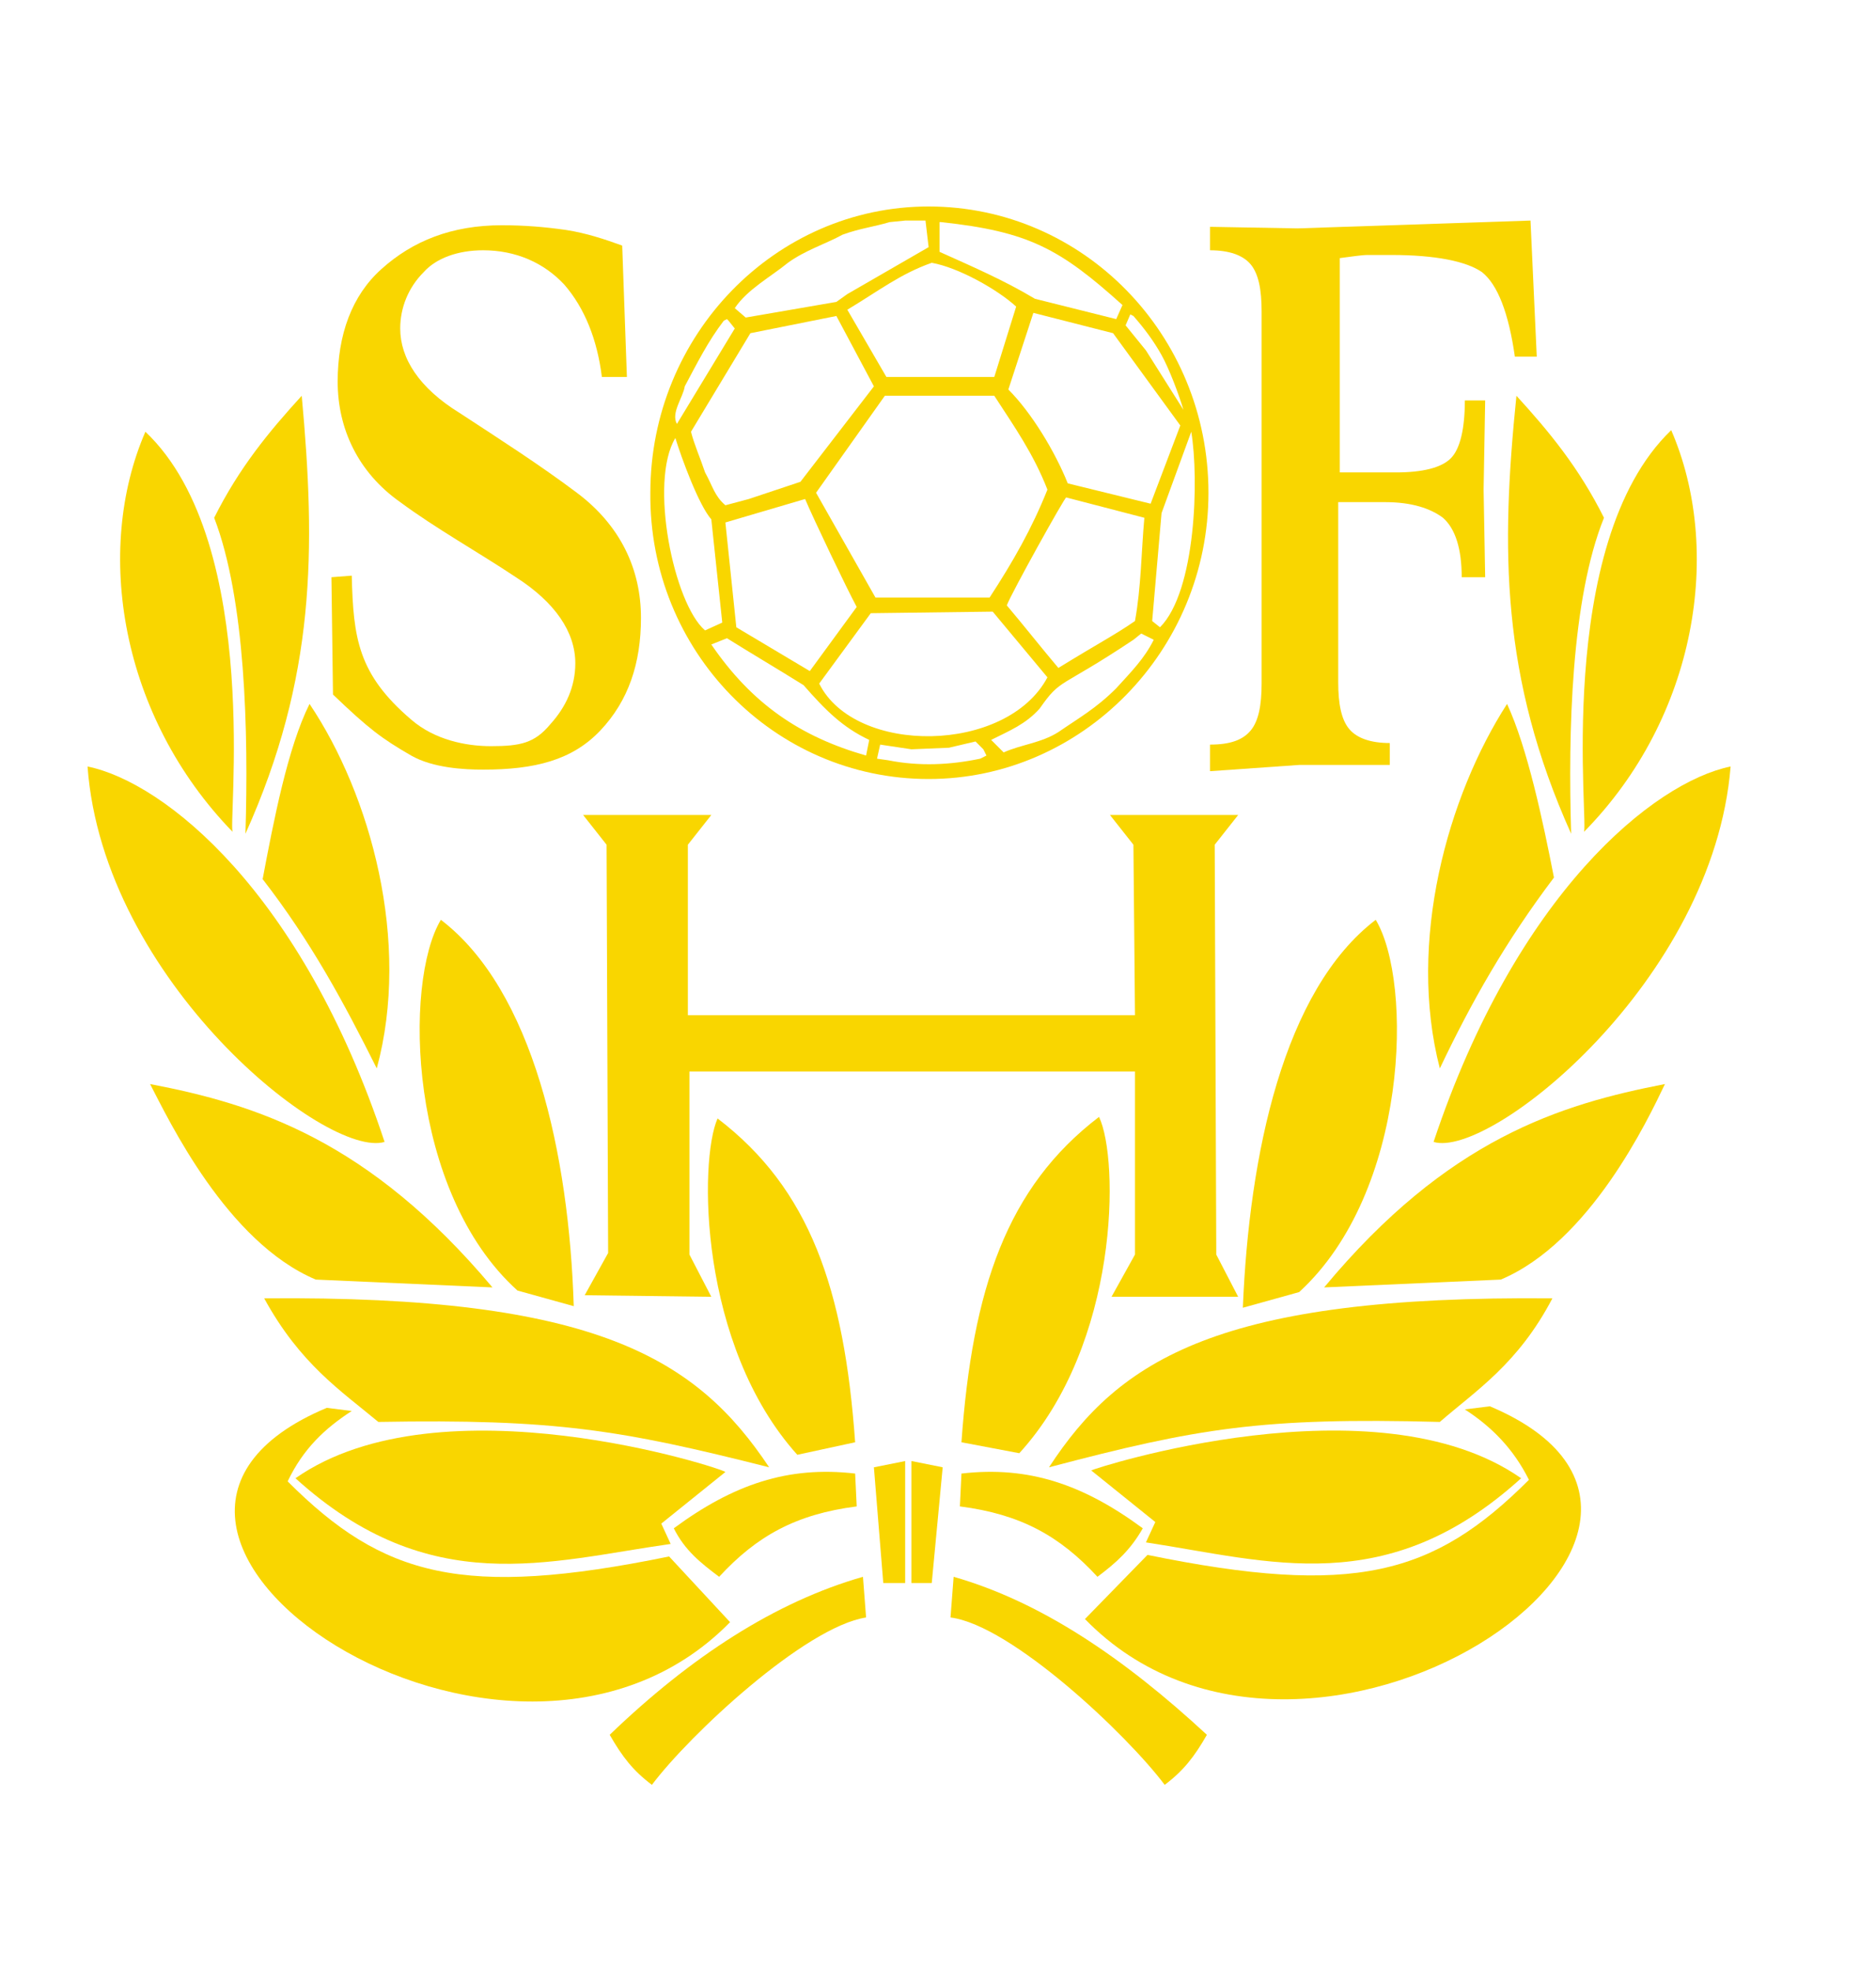
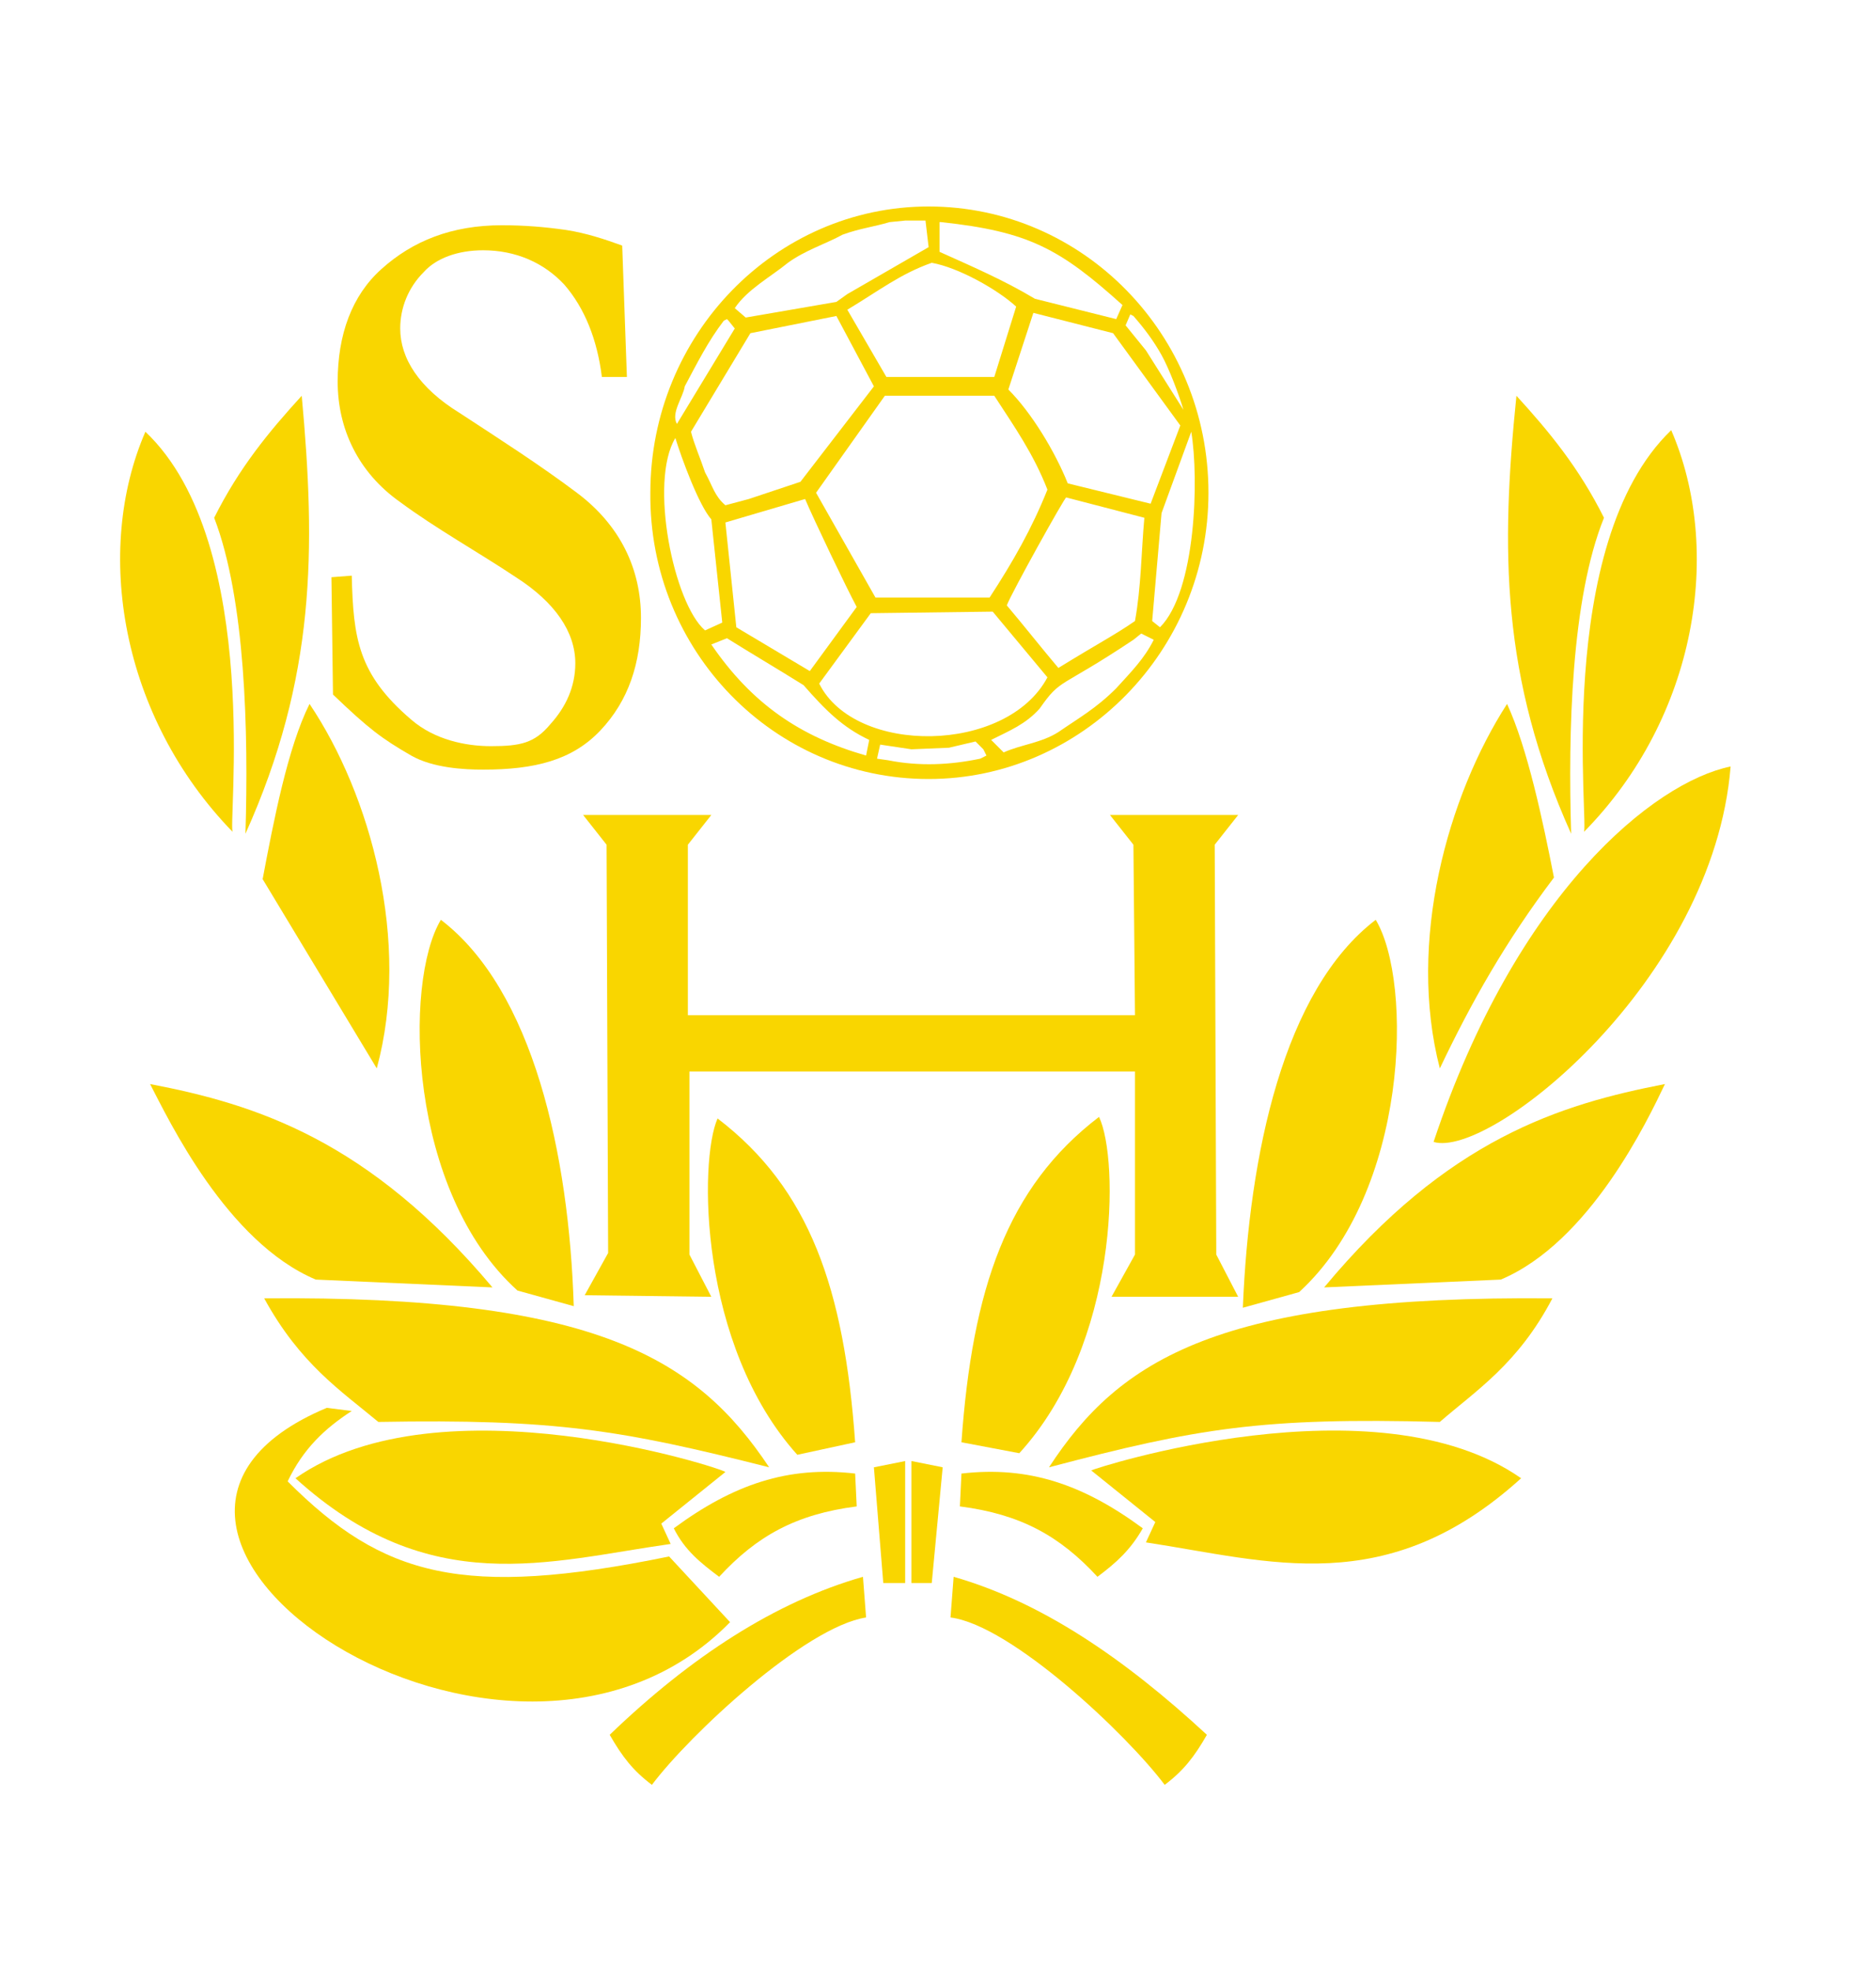
<svg xmlns="http://www.w3.org/2000/svg" version="1.1" id="Layer_1" x="0px" y="0px" viewBox="0 0 120 126" style="enable-background:new 0 0 120 126;" xml:space="preserve">
  <style type="text/css">
	.st0{fill-rule:evenodd;clip-rule:evenodd;fill:#F9D600;}
</style>
  <g>
    <path class="st0" d="M54.7,92.2c-0.7-9.8-2.9-16.2-8.8-20.7c-1.2,2.7-1.2,14.5,5.1,21.5L54.7,92.2z" />
    <path class="st0" d="M28.2,58.8c-2.4,4-2.1,17.4,4.9,23.7l3.6,1C36.4,73.8,34.1,63.3,28.2,58.8z" />
    <path class="st0" d="M9.3,27.6C6,35.2,7.7,45.8,14.9,53.2C14.5,53.2,16.9,34.8,9.3,27.6z" />
    <path class="st0" d="M15.7,53.3c4.5-10,4.5-18.2,3.6-28c-2.1,2.3-4,4.6-5.6,7.8C15.7,38.3,15.9,46.8,15.7,53.3z" />
-     <path class="st0" d="M24.1,68.3c2.2-8.1-0.4-17.5-4.3-23.3c-1.4,2.8-2.3,7.5-3,11.2C19.9,60.2,22,64.1,24.1,68.3z" />
-     <path class="st0" d="M24.6,73c-5.3-16-14.1-23-19-24C6.6,62.7,20.9,74.1,24.6,73z" />
+     <path class="st0" d="M24.1,68.3c2.2-8.1-0.4-17.5-4.3-23.3c-1.4,2.8-2.3,7.5-3,11.2z" />
    <path class="st0" d="M20.2,81.8l11.3,0.5c-7.9-9.4-15.1-11.7-21.9-13C10.8,71.6,14.5,79.4,20.2,81.8z" />
    <path class="st0" d="M16.9,83c2.3,4.2,4.9,5.9,7.3,7.9c11.3-0.2,15.5,0.5,25,2.9C44.6,86.9,38.2,82.8,16.9,83z" />
    <path class="st0" d="M18.9,94.5c8.6,7.8,16.2,5.3,24,4.2l-0.6-1.3l4.1-3.3C46.3,93.9,28.2,88,18.9,94.5z" />
    <path class="st0" d="M42.8,99.5c-13.2,2.7-18.3,1.3-24.4-4.8c1-2.1,2.4-3.4,4.1-4.5l-1.6-0.2c-18.6,7.8,11.6,28.2,25.8,13.7   L42.8,99.5z" />
    <path class="st0" d="M46,100.8c2.4-2.6,4.9-4,8.8-4.5l-0.1-2.1c-4.3-0.5-7.8,0.7-11.6,3.5C43.8,99.1,44.8,99.9,46,100.8z" />
    <polygon class="st0" points="55.9,93.8 56.5,101.2 57.9,101.2 57.9,93.4  " />
    <path class="st0" d="M39,110.9c0.8,1.4,1.5,2.3,2.7,3.2c2.4-3.2,9.8-10.1,13.7-10.7l-0.2-2.6C49.6,102.4,44.2,105.9,39,110.9z" />
    <path class="st0" d="M61.5,92.2l3.7,0.7c6.4-7,6.4-18.8,5.1-21.5C64.4,75.9,62.2,82.4,61.5,92.2z" />
    <path class="st0" d="M88,58.8c-5.9,4.5-8.1,15-8.5,24.8l3.6-1C90.1,76.2,90.4,62.8,88,58.8z" />
    <path class="st0" d="M101.3,53.2c7.3-7.4,8.9-18.1,5.6-25.7C99.3,34.8,101.7,53.2,101.3,53.2z" />
    <path class="st0" d="M100.5,53.3c-0.2-6.5,0-15,2.1-20.2c-1.6-3.2-3.5-5.5-5.6-7.8C96,35.1,96,43.3,100.5,53.3z" />
    <path class="st0" d="M96.4,45c-3.8,5.9-6.4,15.2-4.3,23.3c2-4.2,4.2-8.1,7.3-12.2C98.7,52.5,97.7,47.8,96.4,45z" />
    <path class="st0" d="M110.7,49c-4.9,1-13.7,8.1-19,24C95.3,74.1,109.6,62.7,110.7,49z" />
    <path class="st0" d="M84.7,82.3L96,81.8c5.7-2.4,9.4-10.2,10.5-12.5C99.8,70.6,92.6,72.8,84.7,82.3z" />
    <path class="st0" d="M99.3,83C78,82.8,71.6,86.9,67.1,93.8c9.5-2.5,13.6-3.2,25-2.9C94.4,88.9,97.1,87.2,99.3,83z" />
    <path class="st0" d="M97.3,94.5C88,88,69.9,93.9,69.8,94l4.1,3.3l-0.6,1.3C81.2,99.8,88.7,102.3,97.3,94.5z" />
-     <path class="st0" d="M95.3,89.9l-1.6,0.2c1.7,1.1,3.1,2.5,4.1,4.5c-6.1,6.1-11.2,7.5-24.4,4.8l-4,4.1   C83.6,118.1,113.8,97.7,95.3,89.9z" />
    <path class="st0" d="M70.2,100.8c1.2-0.9,2.1-1.7,2.9-3.1c-3.8-2.8-7.3-4-11.6-3.5l-0.1,2.1C65.3,96.8,67.8,98.2,70.2,100.8z" />
    <polygon class="st0" points="58.3,101.2 59.6,101.2 60.3,93.8 58.3,93.4  " />
    <path class="st0" d="M60.8,103.4c3.9,0.5,11.3,7.5,13.7,10.7c1.2-0.9,1.9-1.8,2.7-3.2c-5.3-4.9-10.6-8.5-16.2-10.1L60.8,103.4z" />
    <polygon class="st0" points="72.6,80.2 71.1,82.9 79.2,82.9 77.8,80.2 77.7,54 79.2,52.1 71,52.1 72.5,54 72.6,64.9 44,64.9 44,54    45.5,52.1 37.3,52.1 38.8,54 38.9,80.1 37.4,82.8 45.5,82.9 44.1,80.2 44.1,68.5 72.6,68.5  " />
    <path class="st0" d="M31.4,47.7c-1.6,0-3.6-0.4-5.1-1.7c-3.4-2.9-3.7-5.2-3.8-9.2l-1.3,0.1l0.1,7.5c2.3,2.2,3.1,2.8,5,3.9   c1.4,0.8,3.4,0.9,4.6,0.9c3.3,0,5.7-0.6,7.5-2.5c1.8-1.9,2.6-4.3,2.6-7.2c0-3.1-1.3-5.9-4.1-8c-2.4-1.8-4.9-3.4-7.5-5.1   c-2.6-1.6-3.8-3.5-3.8-5.4c0-1.3,0.5-2.6,1.5-3.6c0.8-0.9,2.2-1.4,3.8-1.4c2.1,0,3.9,0.8,5.2,2.2c1.3,1.5,2.1,3.5,2.4,5.9h1.6   l-0.3-8.4c-1.1-0.4-2.3-0.8-3.6-1c-1.4-0.2-2.7-0.3-4.1-0.3c-3.2,0-5.7,1-7.7,2.8c-1.9,1.7-2.8,4.2-2.8,7.2c0,3,1.3,5.8,4,7.7   c2.3,1.7,5,3.2,7.4,4.8c2.5,1.6,3.8,3.5,3.8,5.5c0,1.5-0.6,2.8-1.6,3.9C34.2,47.5,33.3,47.7,31.4,47.7z" />
-     <path class="st0" d="M88.9,48.9v-1.4c-1.2,0-2.1-0.3-2.6-0.9c-0.5-0.6-0.7-1.6-0.7-3V32.1h3c1.7,0,2.9,0.4,3.7,1   c0.8,0.7,1.2,2,1.2,3.8H95l-0.1-5.6l0.1-5.7h-1.3c0,1.8-0.3,3.1-0.9,3.7c-0.6,0.6-1.8,0.9-3.5,0.9h-3.6V16.5   c0.8-0.1,1.4-0.2,1.8-0.2H89c2.8,0,4.8,0.4,5.8,1.1c1,0.8,1.7,2.6,2.1,5.4h1.4l-0.4-8.7L83,14.6l-5.6-0.1v1.5   c1.2,0,2.1,0.3,2.6,0.9c0.5,0.6,0.7,1.6,0.7,3v23.8c0,1.4-0.2,2.4-0.7,3c-0.5,0.6-1.3,0.9-2.6,0.9v1.7l5.7-0.4L88.9,48.9z" />
    <path class="st0" d="M59.4,49.8c9.8,0,17.9-8.2,17.9-18.3c0-10.1-8-18.3-17.9-18.3c-9.8,0-17.8,8.2-17.8,18.3   C41.5,41.6,49.5,49.8,59.4,49.8z M62.7,48.5c-1.9,0.4-3.9,0.5-5.9,0.1l-0.7-0.1l0.2-0.9l2,0.3l2.4-0.1l1.7-0.4l0.2,0.2l0.3,0.3   l0.2,0.4L62.7,48.5z M63.3,38.2l-7.3,0l-3.8-6.7l4.4-6.2h7c1.3,2,2.5,3.7,3.4,6C66,33.8,64.8,35.9,63.3,38.2z M68.2,31.8l5,1.3   c-0.2,2.2-0.2,4.4-0.6,6.6c-1.3,0.9-2.3,1.4-4.9,3c-1.1-1.3-2.2-2.7-3.3-4C64.7,37.9,68.1,31.8,68.2,31.8z M51.2,30.8l-3.3,1.1   l-1.5,0.4c-0.7-0.6-0.8-1.2-1.3-2.1c-0.3-0.9-0.7-1.8-0.9-2.6l3.8-6.3l5.5-1.1l2.4,4.5L51.2,30.8z M51.5,31.9   c0.5,1.2,2.7,5.8,3.3,6.9l-3,4.1l-4.7-2.8l-0.7-6.7L51.5,31.9z M55.7,39.2l7.8-0.1l3.5,4.2c-2.6,4.9-12.3,5-14.6,0.4L55.7,39.2z    M71.4,44c-1.3,1.3-2.4,1.9-3.7,2.8c-1.1,0.7-2.4,0.8-3.5,1.3l-0.8-0.8c1.2-0.6,2.2-1,3.1-2c1.4-2,1.2-1.2,6-4.4l0.5-0.4l0.8,0.4   C73.2,42.1,72.4,42.9,71.4,44z M74.2,40.1l-0.5-0.4l0.6-6.9l1.9-5.2C76.7,30.6,76.5,37.8,74.2,40.1z M72.3,20.1l0.2,0.1   c0.7,0.8,1.3,1.6,1.8,2.5c0.5,0.9,1.1,2.5,1.4,3.5l-2.4-3.8L72,20.8L72.3,20.1z M75.5,27.2l-1.9,5l-5.3-1.3c-0.8-2-2.3-4.5-3.8-6   l1.6-4.9l5.1,1.3L75.5,27.2z M60.2,14.2c5.6,0.6,7.6,1.7,11.6,5.3l-0.4,0.9l-5.2-1.3c-2-1.2-4.1-2.1-6.1-3V14.2z M65,19.6l-1.4,4.5   l-6.9,0l-2.5-4.3c2-1.2,3.4-2.3,5.4-3C61.3,17.1,63.8,18.5,65,19.6z M50.4,16.8c1.1-0.8,2.4-1.2,3.5-1.8c1.1-0.4,2-0.5,3-0.8l1-0.1   h1.3l0.2,1.7l-5.2,3l-0.7,0.5l-5.8,1l-0.7-0.6C47.8,18.5,49.3,17.7,50.4,16.8z M43.8,24.7c0.8-1.5,1.5-2.9,2.5-4.2l0.2-0.1l0.1,0.1   l0.4,0.5l-3.7,6.1C42.9,26.4,43.7,25.4,43.8,24.7z M43.2,28c0.4,1.3,1.5,4.3,2.3,5.2l0.7,6.6l-1.1,0.5C43.1,38.6,41.5,30.8,43.2,28   z M46.5,40.8c1.6,1,3.3,2,4.9,3c1.4,1.6,2.5,2.7,4.2,3.5l-0.2,1c-4.2-1.2-7.3-3.3-9.9-7.1L46.5,40.8z" />
  </g>
</svg>